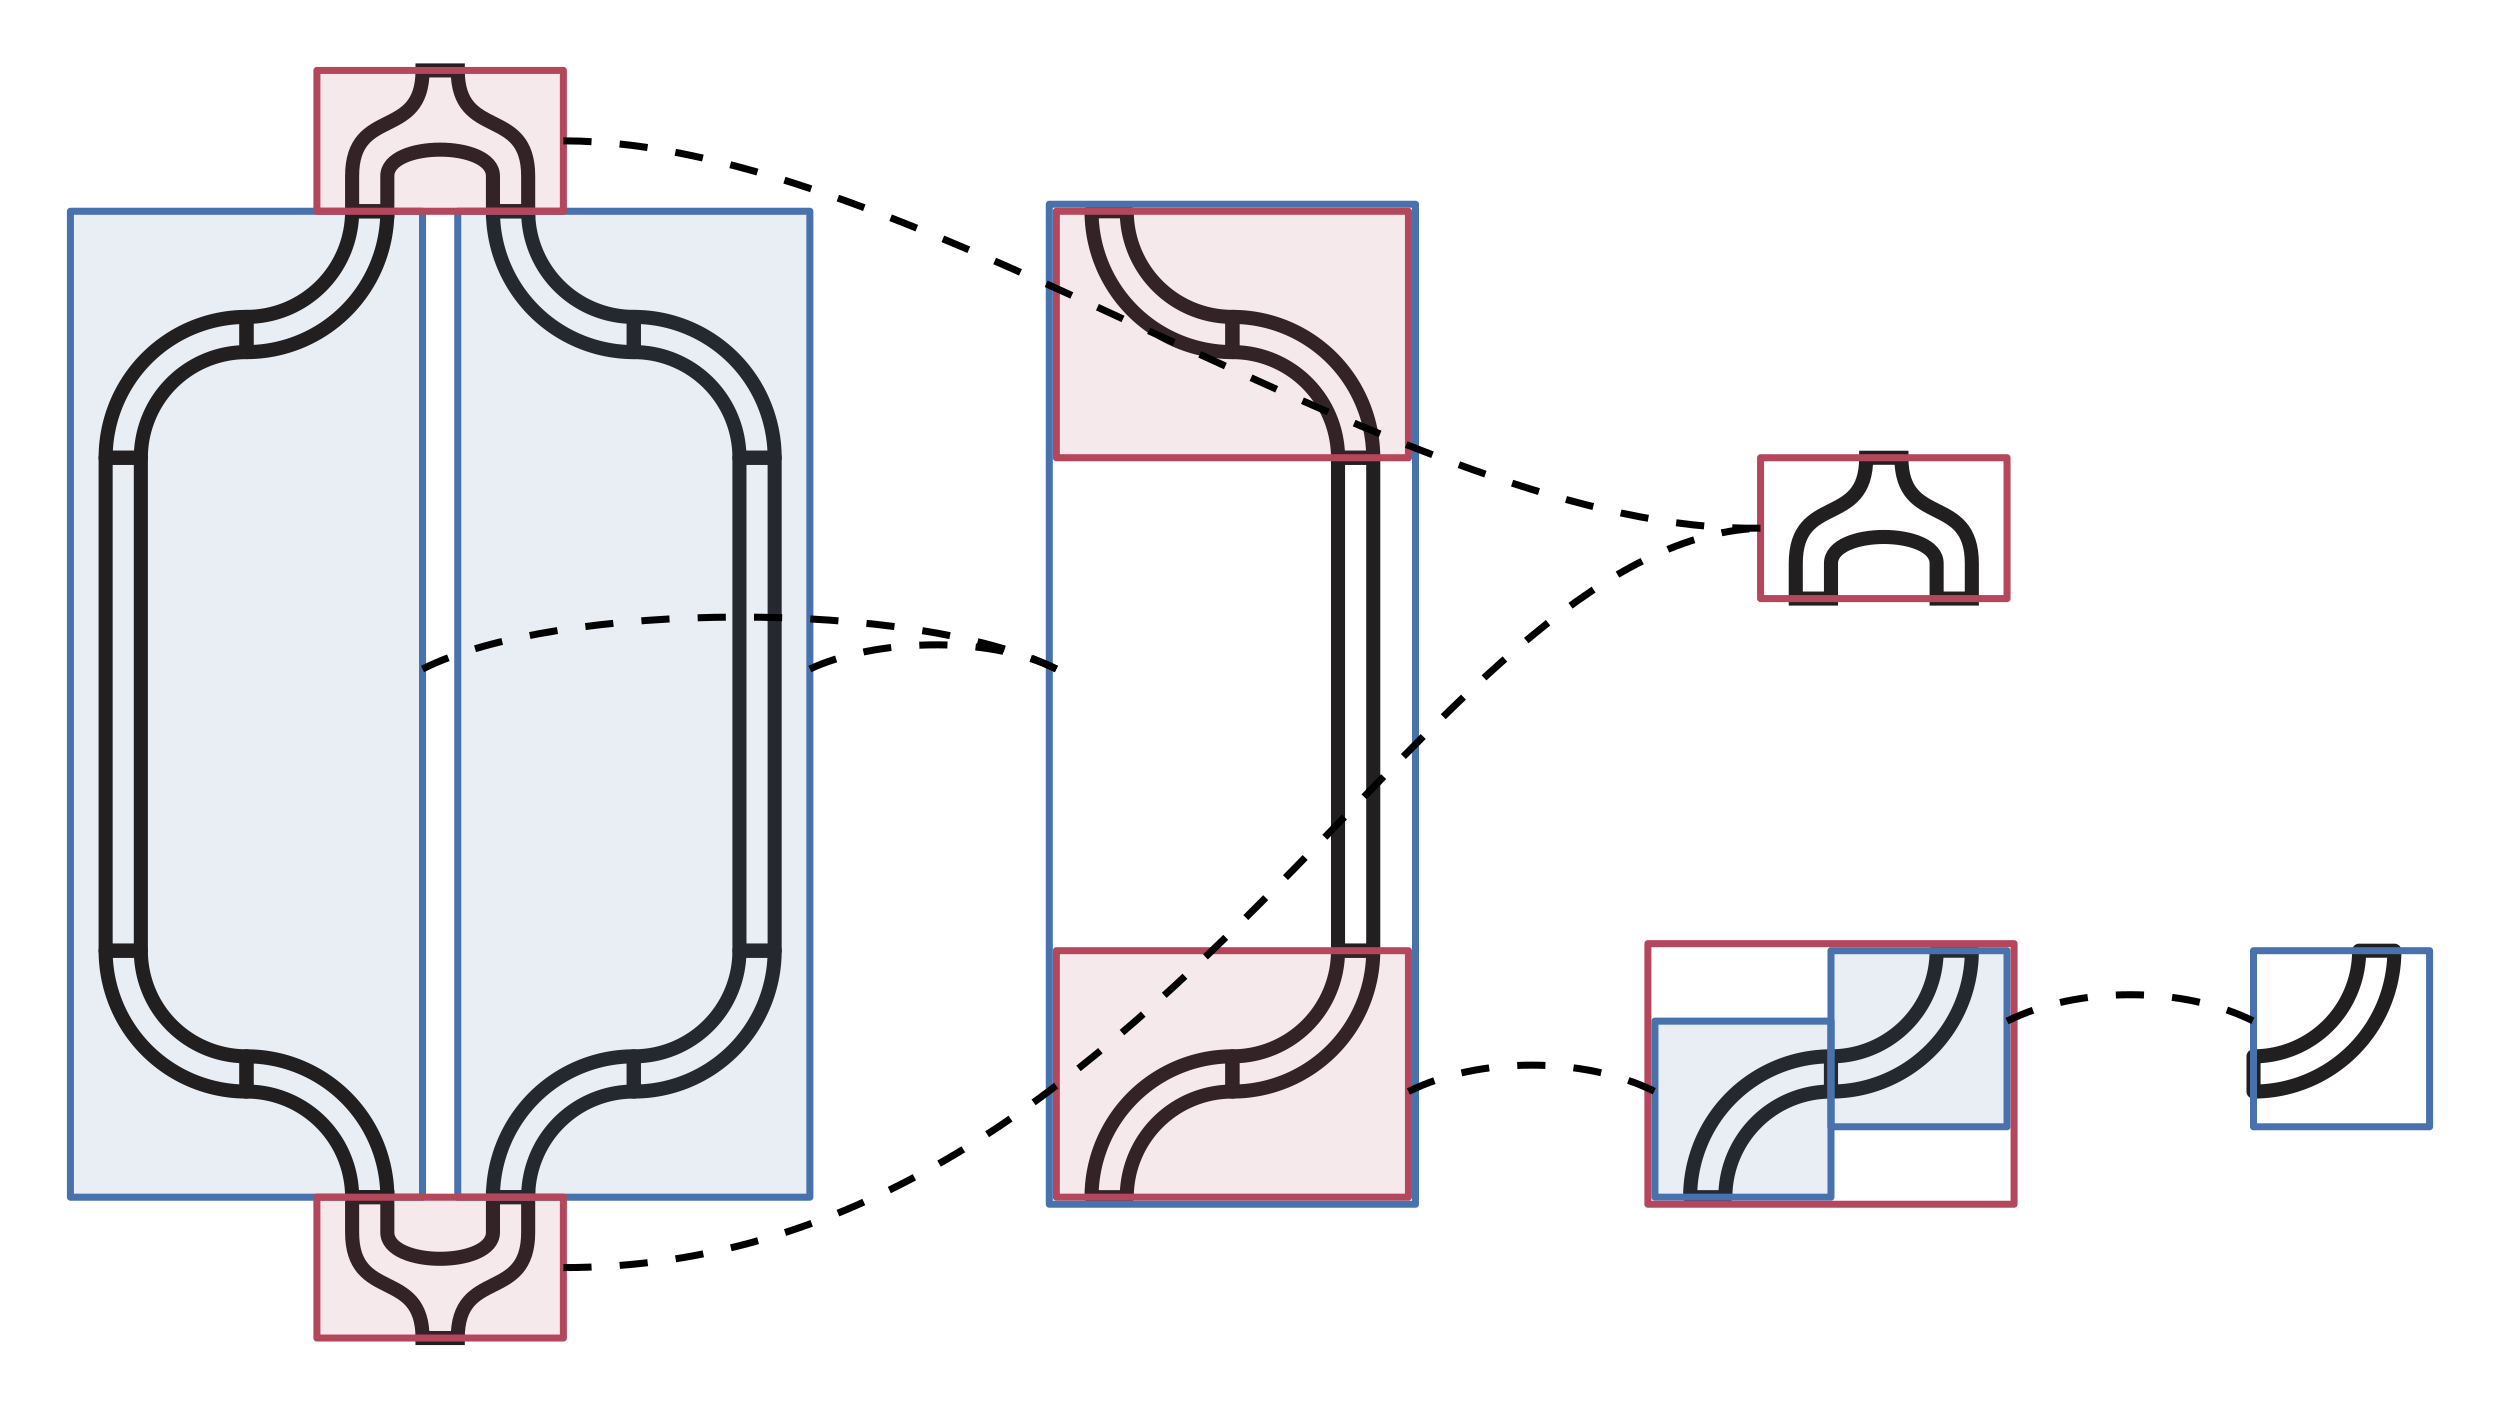
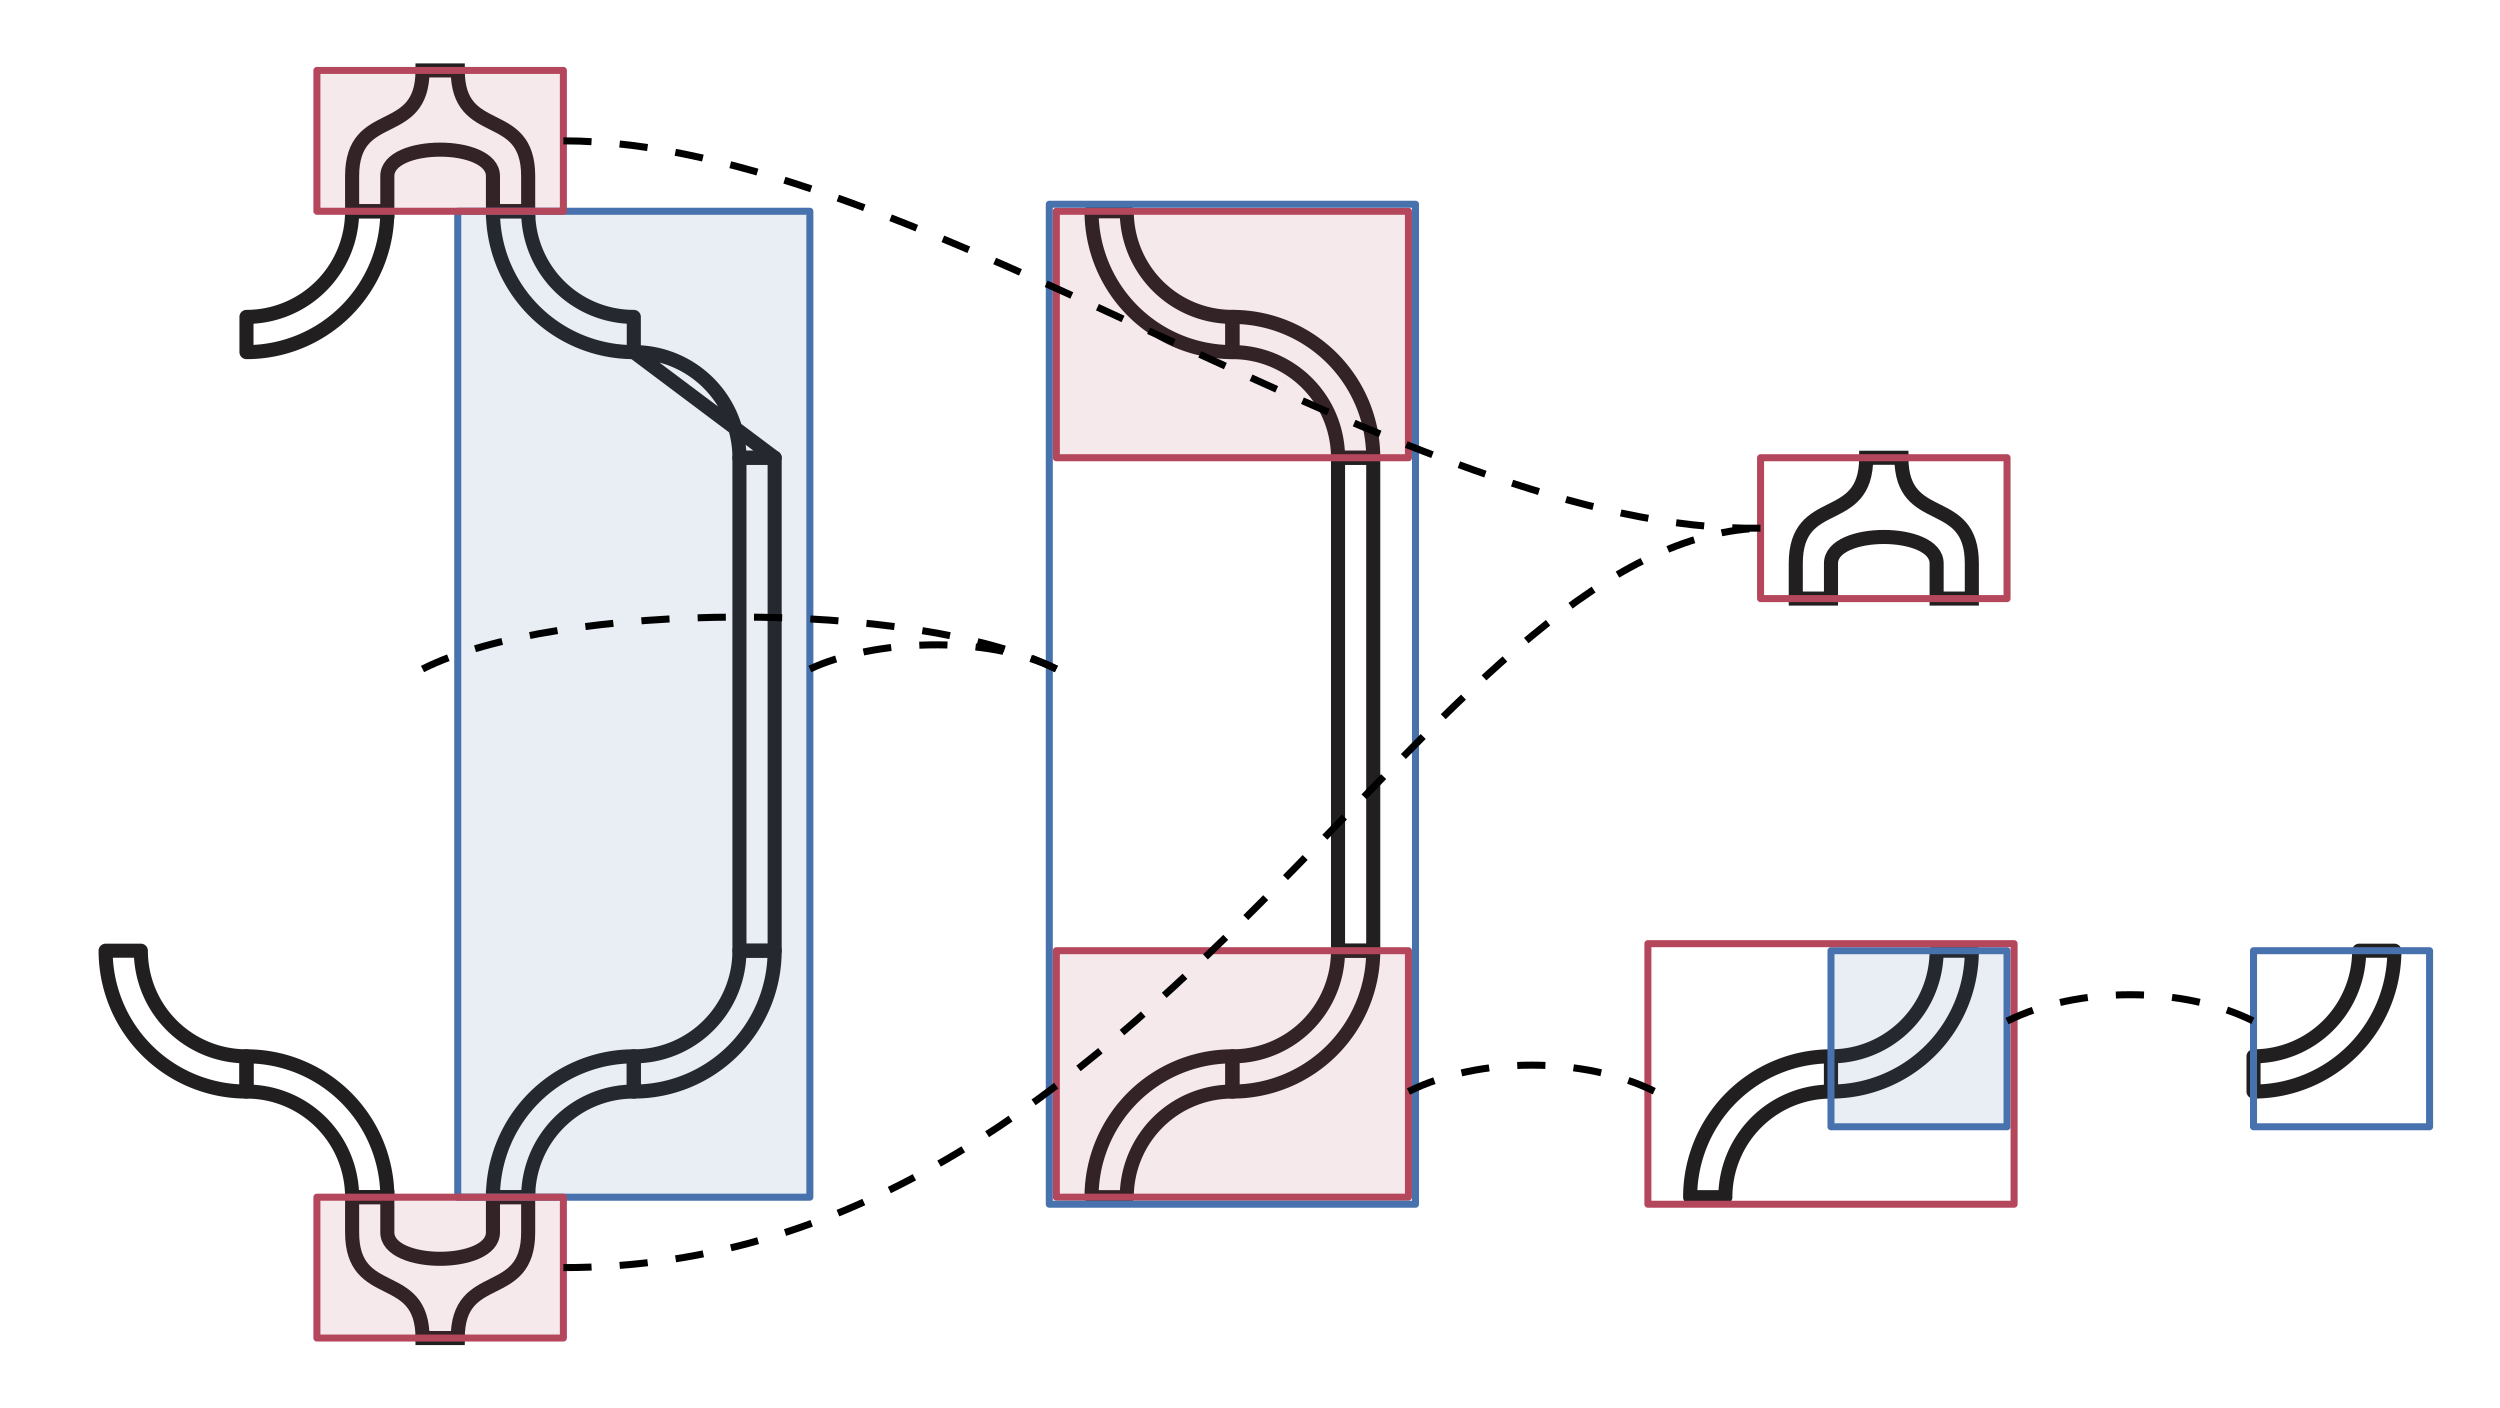
<svg xmlns="http://www.w3.org/2000/svg" xmlns:xlink="http://www.w3.org/1999/xlink" width="355" height="200" viewBox="0 0 355 200" version="1.1" id="svg1">
  <defs id="defs1" />
  <g id="g31">
    <path style="fill:none;stroke:#221f20;stroke-width:2;stroke-linecap:butt;stroke-linejoin:miter;stroke-dasharray:none;stroke-opacity:1" d="M 50,30 V 25 C 50,15 60,20 60,10 h 5 c 0,10 10,5 10,15 v 5 h -5 v -5 c 0,-5 -15,-5 -15,0 v 5 z" id="path3" />
    <use x="0" y="0" xlink:href="#path3" id="use7" transform="rotate(180,62.5,100)" />
    <path id="path24" style="fill:none;fill-opacity:0.12;stroke:#221f20;stroke-width:2;stroke-linecap:round;stroke-linejoin:round;stroke-dasharray:none" d="m 105,135 a 15,15 0 0 1 -15,15 v 5 a 20,20 0 0 0 20,-20 z" />
-     <path id="path25" style="fill:none;fill-opacity:0.12;stroke:#221f20;stroke-width:2;stroke-linecap:round;stroke-linejoin:round;stroke-dasharray:none" d="m 90,50 a 15,15 0 0 1 15,15 h 5 A 20,20 0 0 0 90,45 Z" />
+     <path id="path25" style="fill:none;fill-opacity:0.12;stroke:#221f20;stroke-width:2;stroke-linecap:round;stroke-linejoin:round;stroke-dasharray:none" d="m 90,50 a 15,15 0 0 1 15,15 h 5 Z" />
    <path id="path26" style="fill:none;fill-opacity:0.12;stroke:#221f20;stroke-width:2;stroke-linecap:round;stroke-linejoin:round;stroke-dasharray:none" d="M 90,45 A 15,15 0 0 1 75,30 h -5 a 20,20 0 0 0 20,20 z" />
    <rect style="fill:none;fill-opacity:0.12;stroke:#221f20;stroke-width:2;stroke-linecap:round;stroke-linejoin:round;stroke-dasharray:none" id="rect26" width="5" height="70" x="-110" y="-135" transform="scale(-1)" />
    <path id="path27" style="fill:none;fill-opacity:0.12;stroke:#221f20;stroke-width:2;stroke-linecap:round;stroke-linejoin:round;stroke-dasharray:none" d="m 75,170 a 15,15 0 0 1 15,-15 v -5 a 20,20 0 0 0 -20,20 z" />
-     <rect style="fill:#4772ae;fill-opacity:0.12;stroke:#4772ae;stroke-width:1;stroke-linecap:round;stroke-linejoin:round;stroke-dasharray:none;stroke-dashoffset:0" id="rect10" width="50" height="140" x="10" y="30" />
    <rect style="fill:#4772ae;fill-opacity:0.12;stroke:#4772ae;stroke-width:1;stroke-linecap:round;stroke-linejoin:round;stroke-dasharray:none;stroke-dashoffset:0" id="rect11" width="50" height="140" x="65" y="30" />
-     <path id="path20" style="fill:none;fill-opacity:0.12;stroke:#221f20;stroke-width:2;stroke-linecap:round;stroke-linejoin:round;stroke-dasharray:none" d="M 20,65 A 15,15 0 0 1 35,50 V 45 A 20,20 0 0 0 15,65 Z" />
    <path id="path21" style="fill:none;fill-opacity:0.12;stroke:#221f20;stroke-width:2;stroke-linecap:round;stroke-linejoin:round;stroke-dasharray:none" d="M 35,150 A 15,15 0 0 1 20,135 h -5 a 20,20 0 0 0 20,20 z" />
    <path id="path22" style="fill:none;fill-opacity:0.12;stroke:#221f20;stroke-width:2;stroke-linecap:round;stroke-linejoin:round;stroke-dasharray:none" d="m 35,155 a 15,15 0 0 1 15,15 h 5 A 20,20 0 0 0 35,150 Z" />
-     <rect style="fill:none;fill-opacity:0.12;stroke:#221f20;stroke-width:2;stroke-linecap:round;stroke-linejoin:round;stroke-dasharray:none" id="rect22" width="5" height="70" x="15" y="65" />
    <path id="path23" style="fill:none;fill-opacity:0.12;stroke:#221f20;stroke-width:2;stroke-linecap:round;stroke-linejoin:round;stroke-dasharray:none" d="M 50,30 A 15,15 0 0 1 35,45 v 5 A 20,20 0 0 0 55,30 Z" />
    <rect style="fill:#b5475d;fill-opacity:0.12;stroke:#b5475d;stroke-width:1;stroke-linecap:round;stroke-linejoin:round;stroke-dasharray:none;stroke-dashoffset:0" id="rect8" width="35" height="20" x="45" y="170" />
    <rect style="fill:#b5475d;fill-opacity:0.12;stroke:#b5475d;stroke-width:1;stroke-linecap:round;stroke-linejoin:round;stroke-dasharray:none;stroke-dashoffset:0" id="rect9" width="35" height="20" x="45" y="10" />
  </g>
  <path id="use3" style="fill:none;fill-opacity:0.12;stroke:#221f20;stroke-width:2;stroke-linecap:round;stroke-linejoin:round;stroke-dasharray:none" d="m 190,135 a 15,15 0 0 1 -15,15 v 5 a 20,20 0 0 0 20,-20 z" />
  <path id="use5" style="fill:none;fill-opacity:0.12;stroke:#221f20;stroke-width:2;stroke-linecap:round;stroke-linejoin:round;stroke-dasharray:none" d="m 175,50 a 15,15 0 0 1 15,15 h 5 A 20,20 0 0 0 175,45 Z" />
  <path id="use6" style="fill:none;fill-opacity:0.12;stroke:#221f20;stroke-width:2;stroke-linecap:round;stroke-linejoin:round;stroke-dasharray:none" d="M 175,45 A 15,15 0 0 1 160,30 h -5 a 20,20 0 0 0 20,20 z" />
  <rect style="fill:none;fill-opacity:0.12;stroke:#221f20;stroke-width:2;stroke-linecap:round;stroke-linejoin:round;stroke-dasharray:none" id="rect7" width="5" height="70" x="-195" y="-135" transform="scale(-1)" />
  <path id="use13" style="fill:none;fill-opacity:0.12;stroke:#221f20;stroke-width:2;stroke-linecap:round;stroke-linejoin:round;stroke-dasharray:none" d="m 160,170 a 15,15 0 0 1 15,-15 v -5 a 20,20 0 0 0 -20,20 z" />
  <rect style="fill:#b5475d;fill-opacity:0.12;stroke:#b5475d;stroke-width:1;stroke-linecap:round;stroke-linejoin:round;stroke-dasharray:none;stroke-dashoffset:0" id="rect12" width="35" height="50" x="30" y="-200" transform="rotate(90)" />
  <rect style="fill:#b5475d;fill-opacity:0.12;stroke:#b5475d;stroke-width:1;stroke-linecap:round;stroke-linejoin:round;stroke-dasharray:none;stroke-dashoffset:0" id="rect13" width="35" height="50" x="135" y="-200" transform="rotate(90)" />
  <g id="g29">
    <path id="path2" style="fill:none;fill-opacity:0.12;stroke:#221f20;stroke-width:2;stroke-linecap:round;stroke-linejoin:round;stroke-dasharray:none" d="m 245,170 a 15,15 0 0 1 15,-15 v -5 a 20,20 0 0 0 -20,20 z" />
    <path id="path13" style="fill:none;fill-opacity:0.12;stroke:#221f20;stroke-width:2;stroke-linecap:round;stroke-linejoin:round;stroke-dasharray:none" d="m 275,135 a 15,15 0 0 1 -15,15 v 5 a 20,20 0 0 0 20,-20 z" />
-     <rect style="fill:#4772ae;fill-opacity:0.12;stroke:#4772ae;stroke-width:1;stroke-linecap:round;stroke-linejoin:round;stroke-dasharray:none;stroke-dashoffset:0" id="rect14" width="25" height="25" x="235" y="145" />
    <rect style="fill:#4772ae;fill-opacity:0.12;stroke:#4772ae;stroke-width:1;stroke-linecap:round;stroke-linejoin:round;stroke-dasharray:none;stroke-dashoffset:0" id="rect15" width="25" height="25" x="260" y="135" />
    <rect style="fill:none;fill-opacity:0.12;stroke:#b5475d;stroke-width:1;stroke-linecap:round;stroke-linejoin:round;stroke-dasharray:none;stroke-dashoffset:0" id="rect19" width="37" height="52" x="134" y="-286" transform="rotate(90)" />
  </g>
  <g id="g32" transform="translate(30,25)" style="stroke:#b5475d">
    <use x="0" y="0" xlink:href="#path3" id="use17" transform="translate(175,30)" style="stroke:#b5475d" />
    <rect style="fill:none;fill-opacity:0.12;stroke:#b5475d;stroke-width:1;stroke-linecap:round;stroke-linejoin:round;stroke-dasharray:none;stroke-dashoffset:0" id="rect9-0" width="35" height="20" x="220" y="40" />
  </g>
  <g id="g28" transform="translate(90,35)">
    <path id="path13-2" style="fill:none;fill-opacity:0.12;stroke:#221f20;stroke-width:2;stroke-linecap:round;stroke-linejoin:round;stroke-dasharray:none" d="m 245,100 a 15,15 0 0 1 -15,15 v 5 a 20,20 0 0 0 20,-20 z" />
    <rect style="fill:none;fill-opacity:0.12;stroke:#4772ae;stroke-width:1;stroke-linecap:round;stroke-linejoin:round;stroke-dasharray:none;stroke-dashoffset:0" id="rect14-8" width="25" height="25" x="230" y="100" />
  </g>
  <rect style="fill:none;fill-opacity:0.12;stroke:#4772ae;stroke-width:1;stroke-linecap:round;stroke-linejoin:round;stroke-dasharray:none;stroke-dashoffset:0" id="rect11-5" width="52" height="142" x="149" y="29" />
  <path style="fill:none;stroke:#000000;stroke-width:1px;stroke-linecap:butt;stroke-linejoin:miter;stroke-dasharray:4,4;stroke-dashoffset:0;stroke-opacity:1" d="m 285,145 c 10,-5 25,-5 35,0" id="path31" />
  <path style="fill:none;stroke:#000000;stroke-width:1px;stroke-linecap:butt;stroke-linejoin:miter;stroke-dasharray:4,4;stroke-dashoffset:0;stroke-opacity:1" d="m 200,155 c 10,-5 25,-5 35,0" id="path19" />
  <path style="fill:none;stroke:#000000;stroke-width:1px;stroke-linecap:butt;stroke-linejoin:miter;stroke-dasharray:4,4;stroke-dashoffset:0;stroke-opacity:1" d="m 115,95 c 8.777,-4.135 25,-5 35,0" id="path18" />
  <path style="fill:none;stroke:#000000;stroke-width:1px;stroke-linecap:butt;stroke-linejoin:miter;stroke-dasharray:4,4;stroke-dashoffset:0;stroke-opacity:1" d="m 60,95 c 19.059,-9.664 70,-10 90,0" id="path28" />
  <path style="fill:none;stroke:#000000;stroke-width:1px;stroke-linecap:butt;stroke-linejoin:miter;stroke-dasharray:4,4;stroke-dashoffset:0;stroke-opacity:1" d="M 80,180 C 165,180 202.468,76.751 250,75" id="path32" />
  <path style="fill:none;stroke:#000000;stroke-width:1px;stroke-linecap:butt;stroke-linejoin:miter;stroke-dasharray:4,4;stroke-dashoffset:0;stroke-opacity:1" d="m 80,20 c 50,0 119.923,55.873 170,55" id="path17" />
</svg>